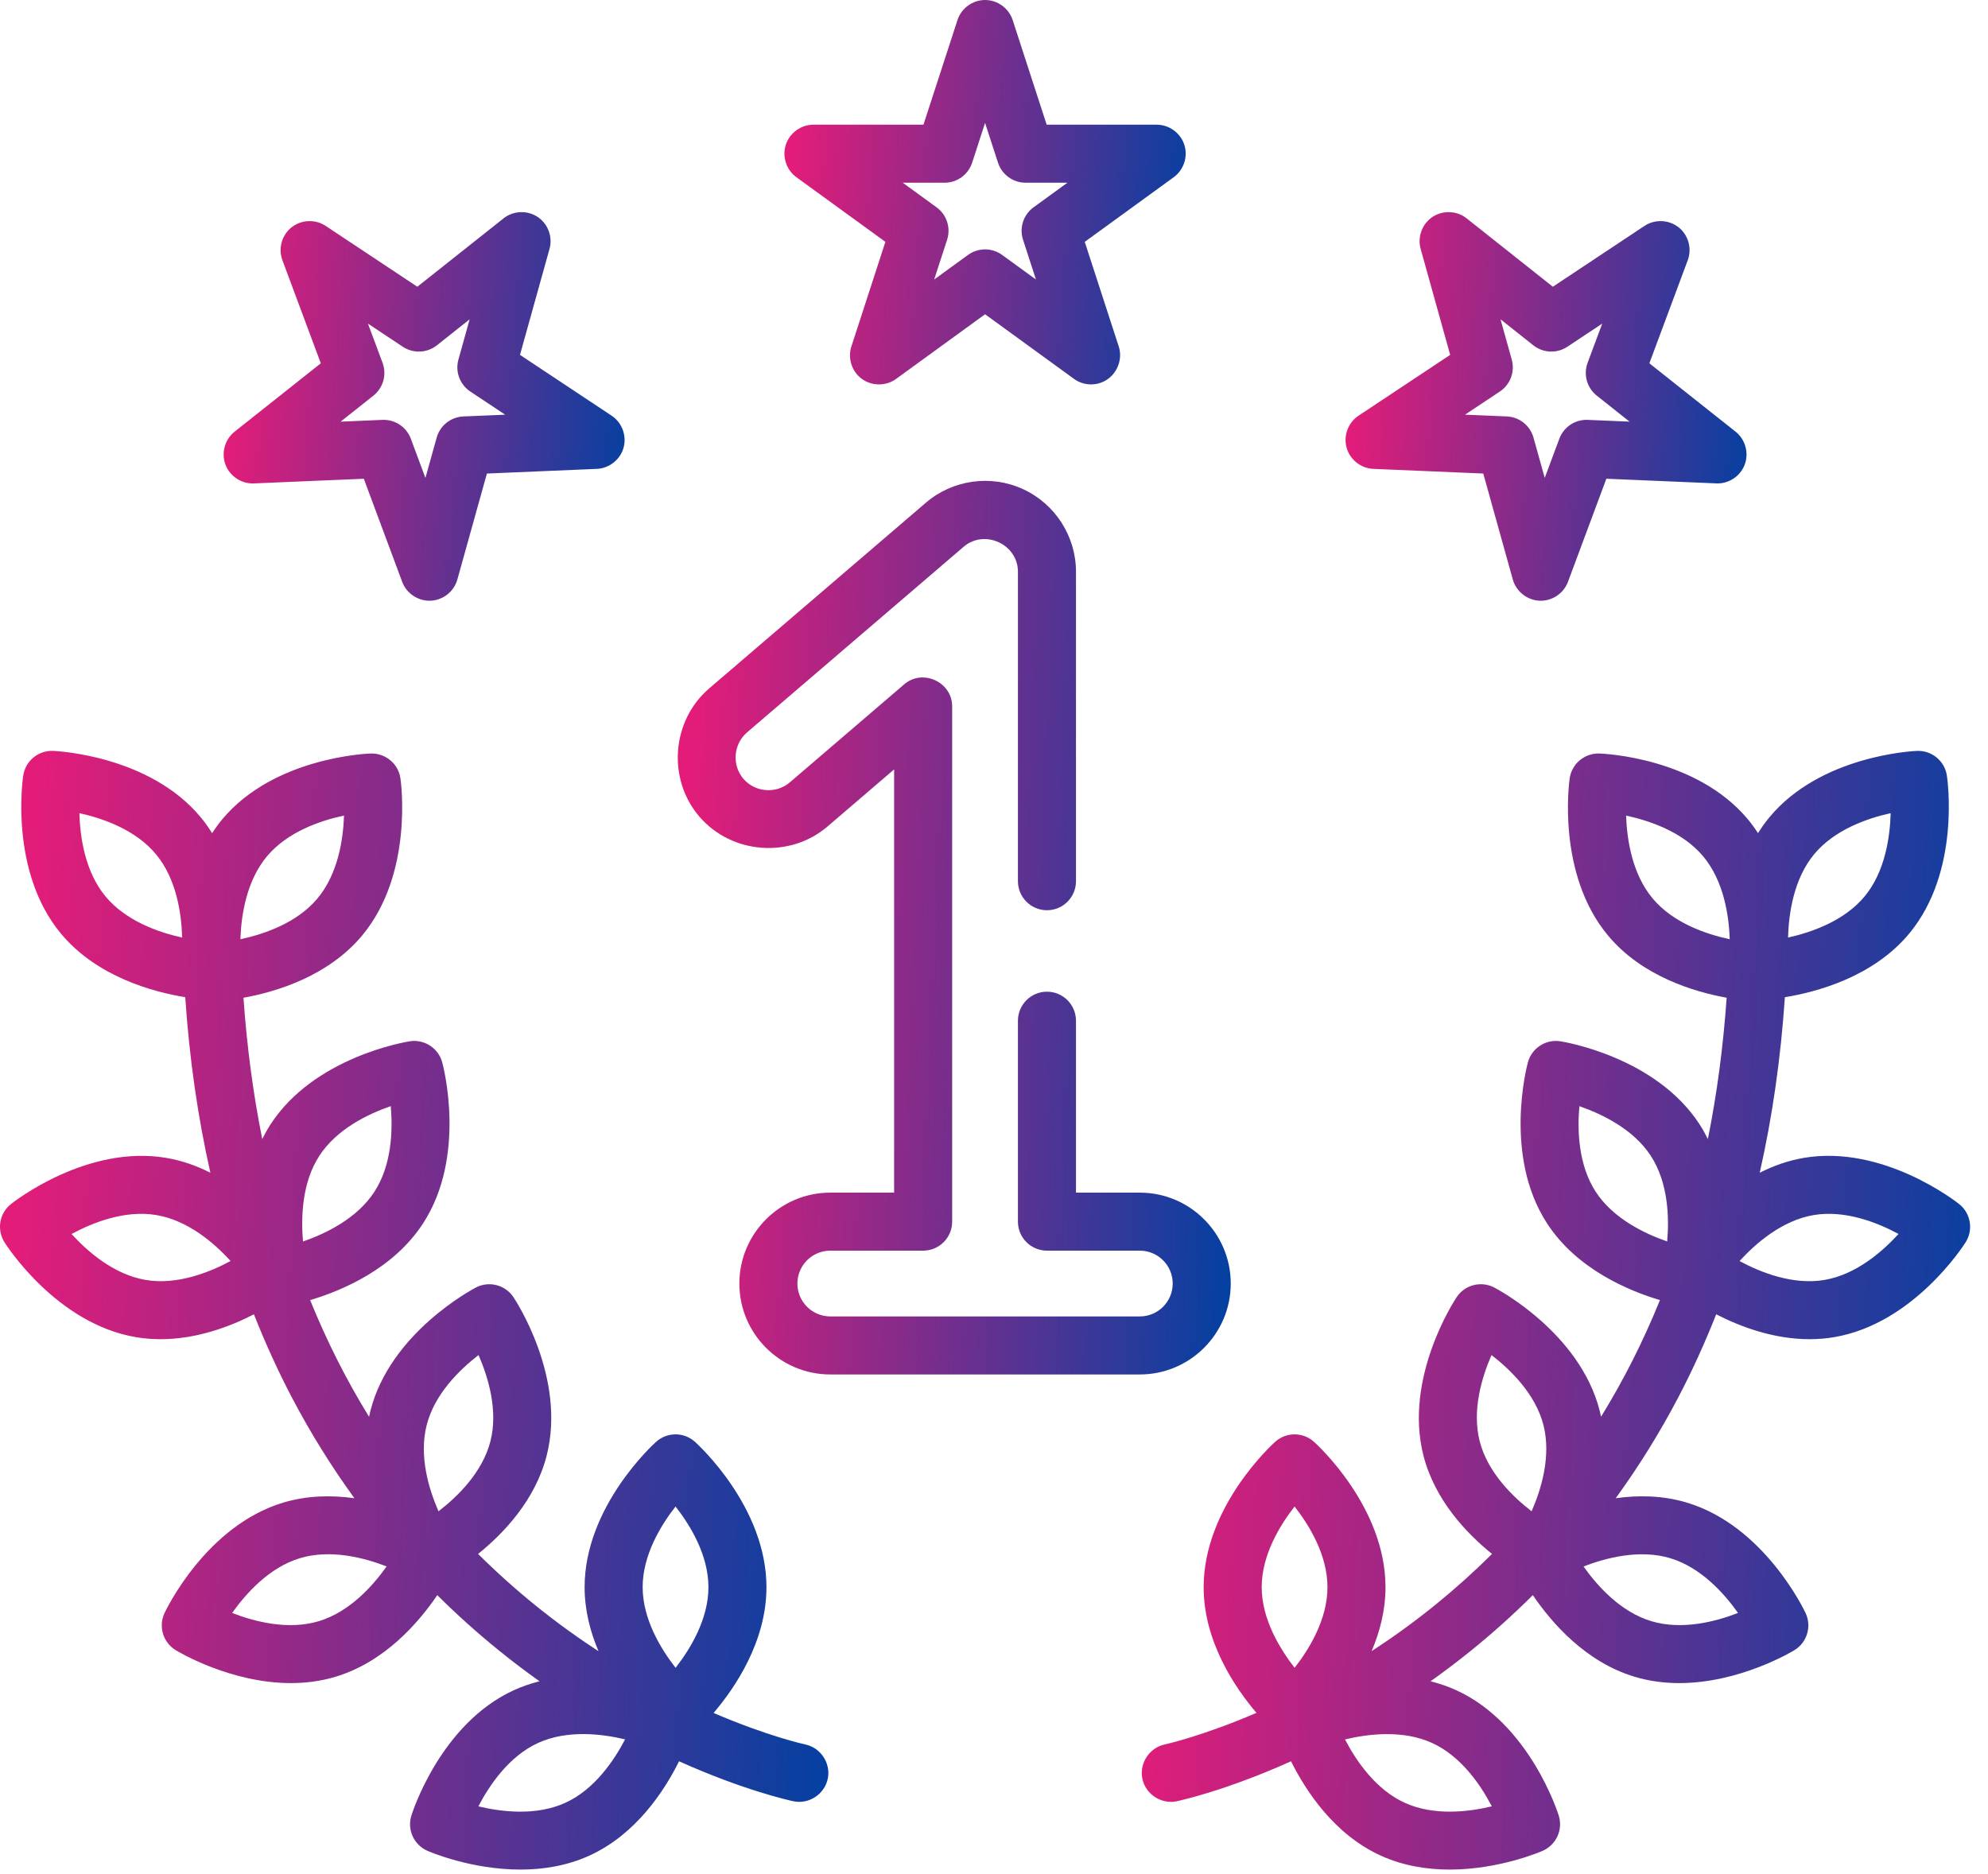
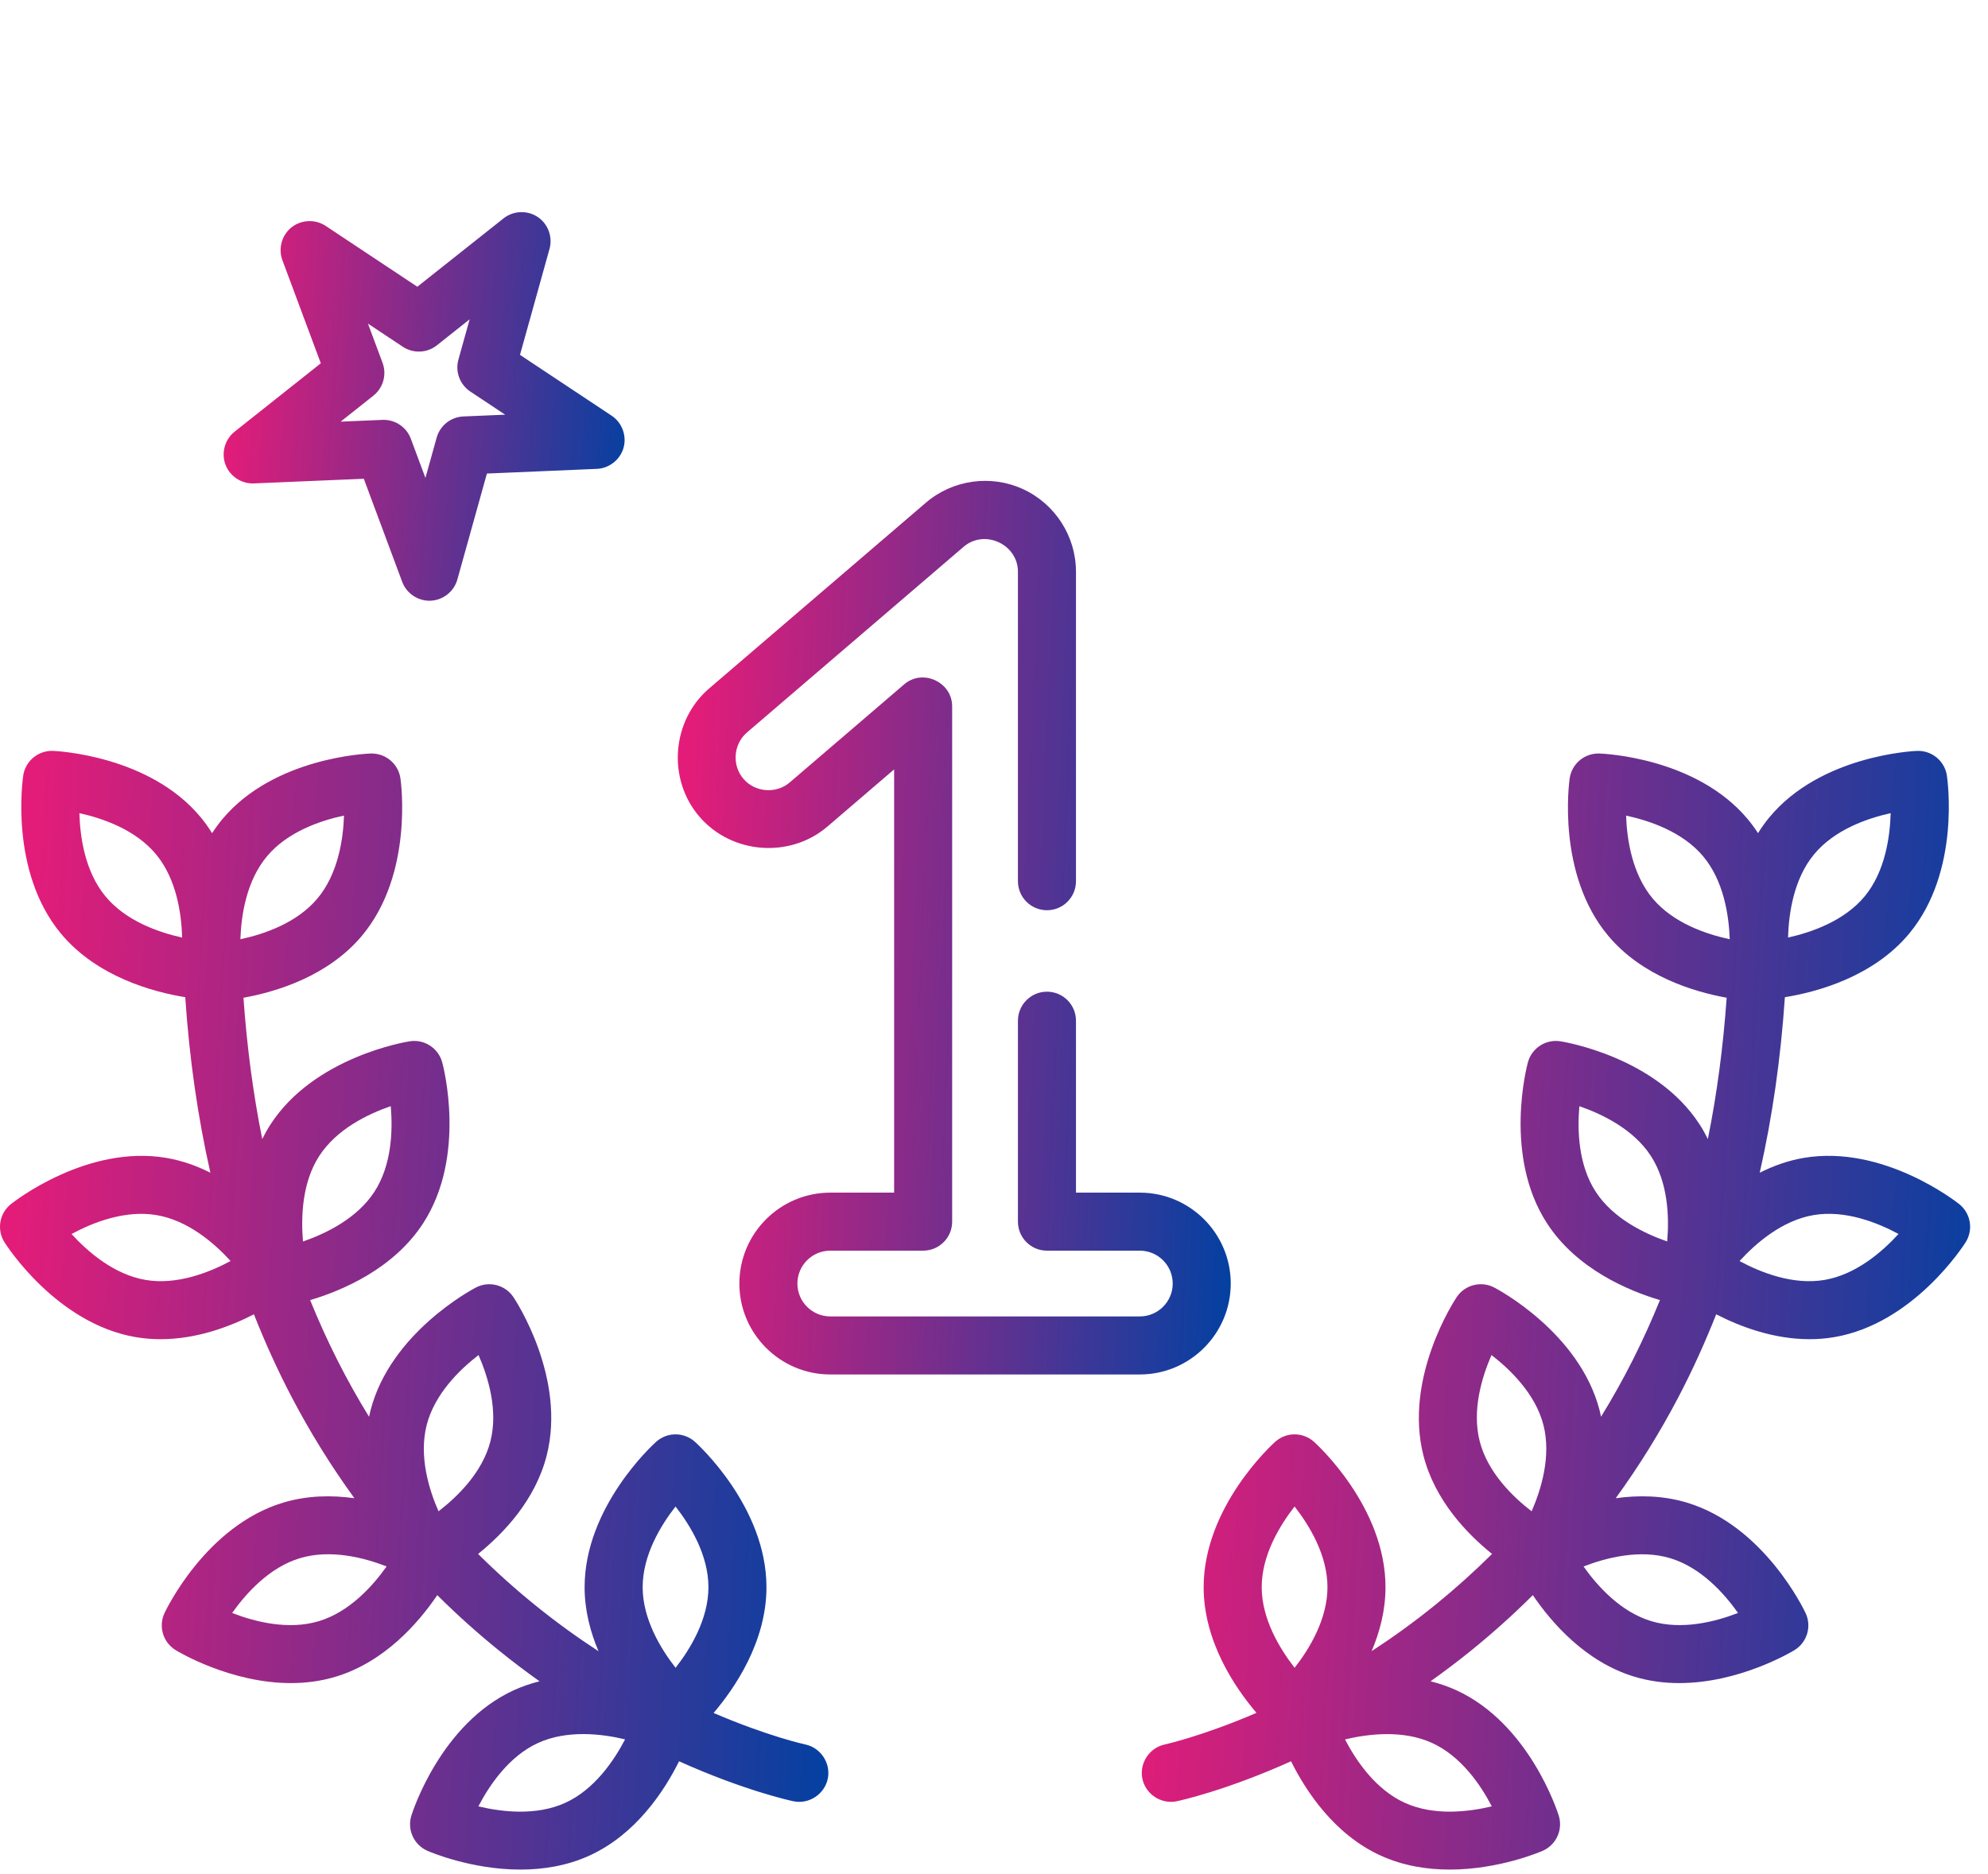
<svg xmlns="http://www.w3.org/2000/svg" width="105" height="99" viewBox="0 0 105 99" fill="none">
  <path d="M103.477 63.605C103.315 63.476 99.459 60.454 95.271 61.165C94.43 61.308 93.652 61.591 92.943 61.95C93.61 59.002 94.054 55.907 94.272 52.677C95.944 52.406 98.943 51.611 100.853 49.298C103.557 46.022 102.859 41.173 102.828 40.968C102.711 40.196 102.034 39.638 101.251 39.666C101.044 39.674 96.15 39.907 93.446 43.183C93.226 43.449 93.03 43.727 92.853 44.011C92.687 43.755 92.505 43.505 92.303 43.264C89.575 40.008 84.68 39.811 84.473 39.804C83.692 39.781 83.017 40.344 82.905 41.117C82.876 41.322 82.213 46.176 84.941 49.432C86.739 51.578 89.478 52.395 91.197 52.705C91.014 55.3 90.684 57.79 90.204 60.17C90.074 59.907 89.93 59.647 89.766 59.394C87.454 55.83 82.619 55.038 82.414 55.006C81.643 54.885 80.903 55.365 80.699 56.118C80.644 56.318 79.395 61.056 81.707 64.62C83.279 67.044 86.017 68.185 87.673 68.677C86.793 70.85 85.755 72.904 84.563 74.838C84.54 74.73 84.516 74.622 84.489 74.513C83.433 70.399 79.103 68.107 78.919 68.012C78.225 67.651 77.372 67.87 76.938 68.52C76.823 68.692 74.129 72.785 75.184 76.899C75.786 79.243 77.45 80.995 78.805 82.087C77.871 83.012 76.889 83.898 75.853 84.741C74.705 85.674 73.559 86.497 72.444 87.223C72.876 86.21 73.178 85.066 73.178 83.842C73.178 79.594 69.552 76.299 69.398 76.161C68.816 75.64 67.935 75.64 67.353 76.161C67.199 76.299 63.573 79.594 63.573 83.842C63.573 86.724 65.241 89.165 66.363 90.482C63.503 91.712 61.562 92.142 61.519 92.152C60.712 92.323 60.178 93.129 60.331 93.938C60.489 94.77 61.324 95.325 62.152 95.151C62.328 95.114 64.742 94.589 68.189 93.04C68.972 94.613 70.469 96.902 72.922 98.021C74.126 98.57 75.39 98.76 76.568 98.76C79.172 98.76 81.349 97.826 81.48 97.769C82.195 97.456 82.561 96.654 82.328 95.909C82.266 95.711 80.773 91.045 76.908 89.282C76.464 89.08 76.011 88.928 75.558 88.814C76.256 88.318 76.96 87.787 77.668 87.216C78.821 86.285 79.918 85.3 80.96 84.263C81.945 85.717 83.741 87.794 86.332 88.574C87.124 88.812 87.92 88.909 88.691 88.909C91.881 88.909 94.634 87.256 94.777 87.169C95.444 86.762 95.698 85.919 95.366 85.211C95.278 85.023 93.168 80.601 89.101 79.377C87.816 78.99 86.518 78.977 85.337 79.144C86.555 77.466 87.657 75.693 88.636 73.827C89.378 72.414 90.044 70.945 90.644 69.428C91.909 70.079 93.667 70.743 95.575 70.743C96.004 70.743 96.441 70.709 96.881 70.634C101.069 69.922 103.71 65.796 103.82 65.621C104.236 64.959 104.089 64.091 103.477 63.605ZM78.792 95.42C77.551 95.717 75.731 95.933 74.194 95.232C72.658 94.531 71.628 93.017 71.039 91.885C72.283 91.588 74.106 91.373 75.636 92.071C77.173 92.772 78.204 94.288 78.792 95.42ZM68.376 79.581C69.162 80.587 70.113 82.153 70.113 83.842C70.113 85.531 69.163 87.096 68.378 88.101C67.592 87.093 66.639 85.524 66.639 83.842C66.639 82.153 67.59 80.586 68.376 79.581ZM95.81 45.134C96.885 43.832 98.614 43.23 99.859 42.955C99.824 44.232 99.559 46.05 98.489 47.346C97.414 48.648 95.684 49.25 94.439 49.526C94.475 48.248 94.739 46.431 95.81 45.134ZM87.29 47.464C86.206 46.169 85.929 44.359 85.885 43.084C87.135 43.353 88.874 43.944 89.954 45.233C91.039 46.528 91.315 48.339 91.359 49.615C90.11 49.348 88.375 48.758 87.29 47.464ZM84.279 62.952C83.36 61.535 83.305 59.705 83.417 58.434C84.625 58.853 86.278 59.651 87.193 61.062C88.112 62.478 88.167 64.308 88.055 65.579C86.847 65.161 85.194 64.363 84.279 62.952ZM78.777 71.581C79.789 72.362 81.102 73.646 81.519 75.275C81.939 76.912 81.406 78.665 80.895 79.834C79.884 79.055 78.574 77.774 78.154 76.138C77.735 74.502 78.266 72.75 78.777 71.581ZM88.217 82.312C89.835 82.799 91.061 84.162 91.797 85.204C90.607 85.666 88.833 86.125 87.216 85.638C85.599 85.151 84.374 83.79 83.638 82.749C84.829 82.287 86.607 81.827 88.217 82.312ZM96.367 67.612C94.702 67.895 93 67.221 91.877 66.615C92.74 65.672 94.127 64.469 95.785 64.187C97.449 63.904 99.152 64.579 100.275 65.184C99.412 66.128 98.025 67.331 96.367 67.612Z" fill="url(#paint0_linear_4080_71)" />
  <path d="M42.535 92.152C42.498 92.144 40.559 91.721 37.689 90.487C38.811 89.171 40.482 86.727 40.482 83.842C40.482 79.595 36.856 76.299 36.702 76.161C36.12 75.64 35.239 75.64 34.657 76.161C34.503 76.299 30.877 79.595 30.877 83.842C30.877 85.068 31.18 86.213 31.613 87.227C30.534 86.524 29.426 85.729 28.313 84.831C27.236 83.962 26.217 83.045 25.251 82.087C26.606 80.996 28.27 79.244 28.871 76.9C29.926 72.785 27.233 68.692 27.117 68.52C26.683 67.871 25.83 67.652 25.137 68.012C24.953 68.108 20.622 70.399 19.567 74.514C19.539 74.623 19.515 74.731 19.492 74.84C18.299 72.906 17.262 70.851 16.381 68.678C18.037 68.186 20.776 67.045 22.349 64.62C24.66 61.056 23.411 56.319 23.357 56.119C23.152 55.365 22.412 54.885 21.641 55.006C21.437 55.038 16.602 55.83 14.29 59.394C14.126 59.647 13.981 59.907 13.851 60.17C13.372 57.79 13.042 55.3 12.859 52.706C14.577 52.396 17.317 51.579 19.115 49.433C21.843 46.177 21.18 41.322 21.15 41.117C21.039 40.344 20.363 39.783 19.583 39.804C19.376 39.811 14.48 40.008 11.752 43.264C11.55 43.505 11.369 43.756 11.203 44.012C11.025 43.727 10.83 43.45 10.61 43.183C7.905 39.907 3.011 39.675 2.804 39.666C2.022 39.635 1.344 40.196 1.227 40.968C1.196 41.173 0.499 46.023 3.203 49.298C5.113 51.611 8.112 52.406 9.784 52.677C10.002 55.907 10.445 59.002 11.112 61.95C10.404 61.591 9.626 61.309 8.784 61.166C4.596 60.454 0.741 63.476 0.578 63.605C-0.033 64.091 -0.181 64.96 0.236 65.621C0.346 65.796 2.987 69.923 7.175 70.635C7.615 70.71 8.052 70.743 8.481 70.743C10.389 70.743 12.146 70.079 13.411 69.428C14.011 70.945 14.678 72.414 15.419 73.827C16.398 75.693 17.501 77.466 18.719 79.144C17.538 78.978 16.24 78.99 14.954 79.377C10.887 80.602 8.777 85.023 8.689 85.211C8.358 85.918 8.612 86.762 9.279 87.169C9.421 87.256 12.174 88.909 15.365 88.909C16.136 88.909 16.932 88.812 17.724 88.574C20.315 87.794 22.11 85.717 23.096 84.263C24.137 85.3 25.235 86.285 26.388 87.216C27.095 87.787 27.8 88.319 28.497 88.814C28.044 88.928 27.591 89.08 27.147 89.282C23.283 91.045 21.789 95.711 21.727 95.909C21.495 96.655 21.86 97.456 22.576 97.769C22.707 97.827 24.883 98.76 27.488 98.76C28.665 98.76 29.93 98.57 31.133 98.021C33.587 96.901 35.084 94.613 35.866 93.04C39.313 94.589 41.728 95.114 41.904 95.151C42.733 95.326 43.565 94.77 43.725 93.938C43.88 93.129 43.341 92.321 42.535 92.152ZM7.688 67.612C6.023 67.329 4.638 66.129 3.778 65.186C4.902 64.58 6.606 63.904 8.27 64.188C9.935 64.47 11.319 65.669 12.179 66.612C11.053 67.218 9.346 67.895 7.688 67.612ZM22.537 75.275C22.956 73.64 24.265 72.359 25.275 71.58C25.786 72.752 26.319 74.509 25.902 76.138C25.482 77.775 24.171 79.056 23.161 79.834C22.649 78.665 22.117 76.911 22.537 75.275ZM16.862 61.062C17.782 59.644 19.432 58.848 20.638 58.432C20.75 59.703 20.696 61.535 19.777 62.952C18.858 64.369 17.209 65.165 16.003 65.582C15.893 64.308 15.947 62.473 16.862 61.062ZM14.102 45.233C15.187 43.938 16.922 43.348 18.17 43.082C18.127 44.358 17.85 46.169 16.765 47.464C15.68 48.759 13.945 49.349 12.697 49.615C12.74 48.339 13.017 46.528 14.102 45.233ZM5.567 47.346C4.491 46.044 4.228 44.23 4.193 42.955C5.44 43.23 7.17 43.832 8.246 45.135C9.322 46.437 9.585 48.251 9.62 49.527C8.373 49.251 6.642 48.649 5.567 47.346ZM16.84 85.638C15.223 86.126 13.451 85.667 12.261 85.205C13 84.162 14.228 82.797 15.838 82.312C17.456 81.824 19.23 82.284 20.42 82.746C19.683 83.789 18.457 85.151 16.84 85.638ZM29.861 95.232C28.325 95.933 26.507 95.718 25.266 95.421C25.857 94.287 26.89 92.769 28.42 92.071C29.956 91.371 31.774 91.585 33.015 91.882C32.424 93.016 31.391 94.534 29.861 95.232ZM35.68 79.581C36.466 80.587 37.417 82.153 37.417 83.842C37.417 85.531 36.467 87.096 35.682 88.102C34.896 87.093 33.943 85.524 33.943 83.842C33.943 82.153 34.894 80.586 35.68 79.581Z" fill="url(#paint1_linear_4080_71)" />
-   <path d="M42.061 9.36L46.763 12.776L44.967 18.304C44.771 18.908 44.977 19.588 45.476 19.981C46.009 20.401 46.777 20.416 47.326 20.018L52.028 16.601L56.73 20.018C57.297 20.429 58.088 20.398 58.617 19.941C59.079 19.542 59.279 18.889 59.089 18.304L57.293 12.776L61.995 9.36C62.535 8.967 62.761 8.249 62.542 7.618C62.331 7.008 61.741 6.587 61.094 6.587H55.282L53.486 1.059C53.283 0.435 52.685 0 52.028 0C51.372 0 50.773 0.435 50.571 1.059L48.774 6.587H42.962C42.316 6.587 41.725 7.008 41.514 7.618C41.296 8.249 41.521 8.967 42.061 9.36ZM49.888 9.652C50.552 9.652 51.141 9.225 51.346 8.593L52.028 6.492L52.711 8.593C52.916 9.225 53.505 9.652 54.169 9.652H56.377L54.59 10.95C54.053 11.341 53.828 12.033 54.033 12.664L54.716 14.765L52.929 13.467C52.392 13.076 51.664 13.076 51.127 13.467L49.34 14.765L50.023 12.665C50.228 12.033 50.003 11.341 49.466 10.951L47.679 9.652L49.888 9.652Z" fill="url(#paint2_linear_4080_71)" />
-   <path d="M72.534 24.768L78.341 25.014L79.902 30.613C80.079 31.245 80.658 31.705 81.314 31.733C81.969 31.761 82.586 31.352 82.815 30.736L84.843 25.289L90.65 25.535C91.297 25.564 91.904 25.168 92.141 24.566C92.385 23.946 92.191 23.218 91.668 22.803L87.114 19.191L89.143 13.744C89.365 13.149 89.187 12.46 88.706 12.047C88.191 11.605 87.424 11.557 86.859 11.932L82.016 15.147L77.463 11.534C76.931 11.113 76.163 11.095 75.613 11.492C75.098 11.864 74.863 12.535 75.034 13.147L76.594 18.746L71.752 21.96C71.196 22.329 70.94 23.037 71.131 23.676C71.316 24.295 71.888 24.741 72.534 24.768ZM79.217 20.683C79.77 20.316 80.024 19.635 79.846 18.995L79.253 16.867L80.983 18.24C81.504 18.653 82.23 18.684 82.784 18.316L84.624 17.095L83.853 19.165C83.621 19.787 83.817 20.488 84.337 20.9L86.067 22.273L83.86 22.18C83.195 22.15 82.591 22.554 82.359 23.176L81.588 25.246L80.995 23.118C80.817 22.479 80.247 22.026 79.584 21.998L77.377 21.905L79.217 20.683Z" fill="url(#paint3_linear_4080_71)" />
  <path d="M13.408 25.536L19.215 25.29L21.243 30.737C21.472 31.352 22.088 31.761 22.744 31.733C23.4 31.705 23.98 31.246 24.156 30.613L25.717 25.015L31.524 24.768C32.169 24.741 32.742 24.295 32.927 23.677C33.118 23.038 32.863 22.329 32.306 21.96L27.464 18.746L29.024 13.147C29.195 12.535 28.96 11.864 28.445 11.493C27.895 11.095 27.127 11.113 26.596 11.535L22.042 15.147L17.199 11.932C16.634 11.557 15.867 11.605 15.352 12.047C14.871 12.461 14.694 13.149 14.915 13.744L16.944 19.191L12.39 22.804C11.867 23.219 11.673 23.946 11.917 24.567C12.154 25.168 12.761 25.564 13.408 25.536ZM20.205 19.165L19.434 17.095L21.275 18.317C21.828 18.684 22.555 18.653 23.075 18.241L24.805 16.868L24.212 18.996C24.034 19.635 24.288 20.317 24.841 20.684L26.681 21.906L24.474 21.999C23.811 22.027 23.241 22.48 23.063 23.119L22.47 25.247L21.699 23.177C21.475 22.575 20.901 22.179 20.263 22.179C20.241 22.179 20.22 22.179 20.198 22.18L17.991 22.274L19.721 20.901C20.241 20.488 20.437 19.787 20.205 19.165Z" fill="url(#paint4_linear_4080_71)" />
  <path d="M65.004 67.803C65.004 65.155 62.85 63.001 60.202 63.001H56.83V53.919C56.83 53.073 56.144 52.386 55.297 52.386C54.451 52.386 53.764 53.073 53.764 53.919V64.534C53.764 65.38 54.451 66.066 55.297 66.066H60.202C61.16 66.066 61.939 66.846 61.939 67.803C61.939 68.761 61.16 69.54 60.202 69.54H43.853C42.895 69.54 42.116 68.761 42.116 67.803C42.116 66.846 42.895 66.066 43.853 66.066H48.758C49.604 66.066 50.29 65.38 50.29 64.534V37.311C50.29 36.029 48.735 35.311 47.76 36.147L41.714 41.33C40.995 41.947 39.88 41.86 39.265 41.141C38.648 40.422 38.734 39.308 39.453 38.692L50.897 28.883C52.002 27.937 53.764 28.75 53.764 30.202V46.55C53.764 47.397 54.451 48.083 55.297 48.083C56.144 48.083 56.83 47.397 56.83 46.55V30.202C56.83 28.332 55.732 26.62 54.034 25.839C52.336 25.057 50.322 25.339 48.902 26.555L37.458 36.365C35.471 38.068 35.233 41.148 36.937 43.136C38.64 45.123 41.721 45.362 43.709 43.657L47.225 40.643V63.001H43.853C41.205 63.001 39.051 65.156 39.051 67.804C39.051 70.452 41.205 72.606 43.853 72.606H60.202C62.85 72.606 65.004 70.452 65.004 67.803Z" fill="url(#paint5_linear_4080_71)" />
  <defs>
    <linearGradient id="paint0_linear_4080_71" x1="61.524" y1="54.986" x2="106.646" y2="57.368" gradientUnits="userSpaceOnUse">
      <stop stop-color="#E31C79" />
      <stop offset="1" stop-color="#0041A2" />
    </linearGradient>
    <linearGradient id="paint1_linear_4080_71" x1="1.22" y1="54.986" x2="46.341" y2="57.368" gradientUnits="userSpaceOnUse">
      <stop stop-color="#E31C79" />
      <stop offset="1" stop-color="#0041A2" />
    </linearGradient>
    <linearGradient id="paint2_linear_4080_71" x1="42.022" y1="5.265" x2="63.82" y2="6.887" gradientUnits="userSpaceOnUse">
      <stop stop-color="#E31C79" />
      <stop offset="1" stop-color="#0041A2" />
    </linearGradient>
    <linearGradient id="paint3_linear_4080_71" x1="71.659" y1="16.528" x2="93.442" y2="18.131" gradientUnits="userSpaceOnUse">
      <stop stop-color="#E31C79" />
      <stop offset="1" stop-color="#0041A2" />
    </linearGradient>
    <linearGradient id="paint4_linear_4080_71" x1="12.403" y1="16.528" x2="34.186" y2="18.131" gradientUnits="userSpaceOnUse">
      <stop stop-color="#E31C79" />
      <stop offset="1" stop-color="#0041A2" />
    </linearGradient>
    <linearGradient id="paint5_linear_4080_71" x1="36.613" y1="37.64" x2="66.758" y2="38.97" gradientUnits="userSpaceOnUse">
      <stop stop-color="#E31C79" />
      <stop offset="1" stop-color="#0041A2" />
    </linearGradient>
  </defs>
</svg>